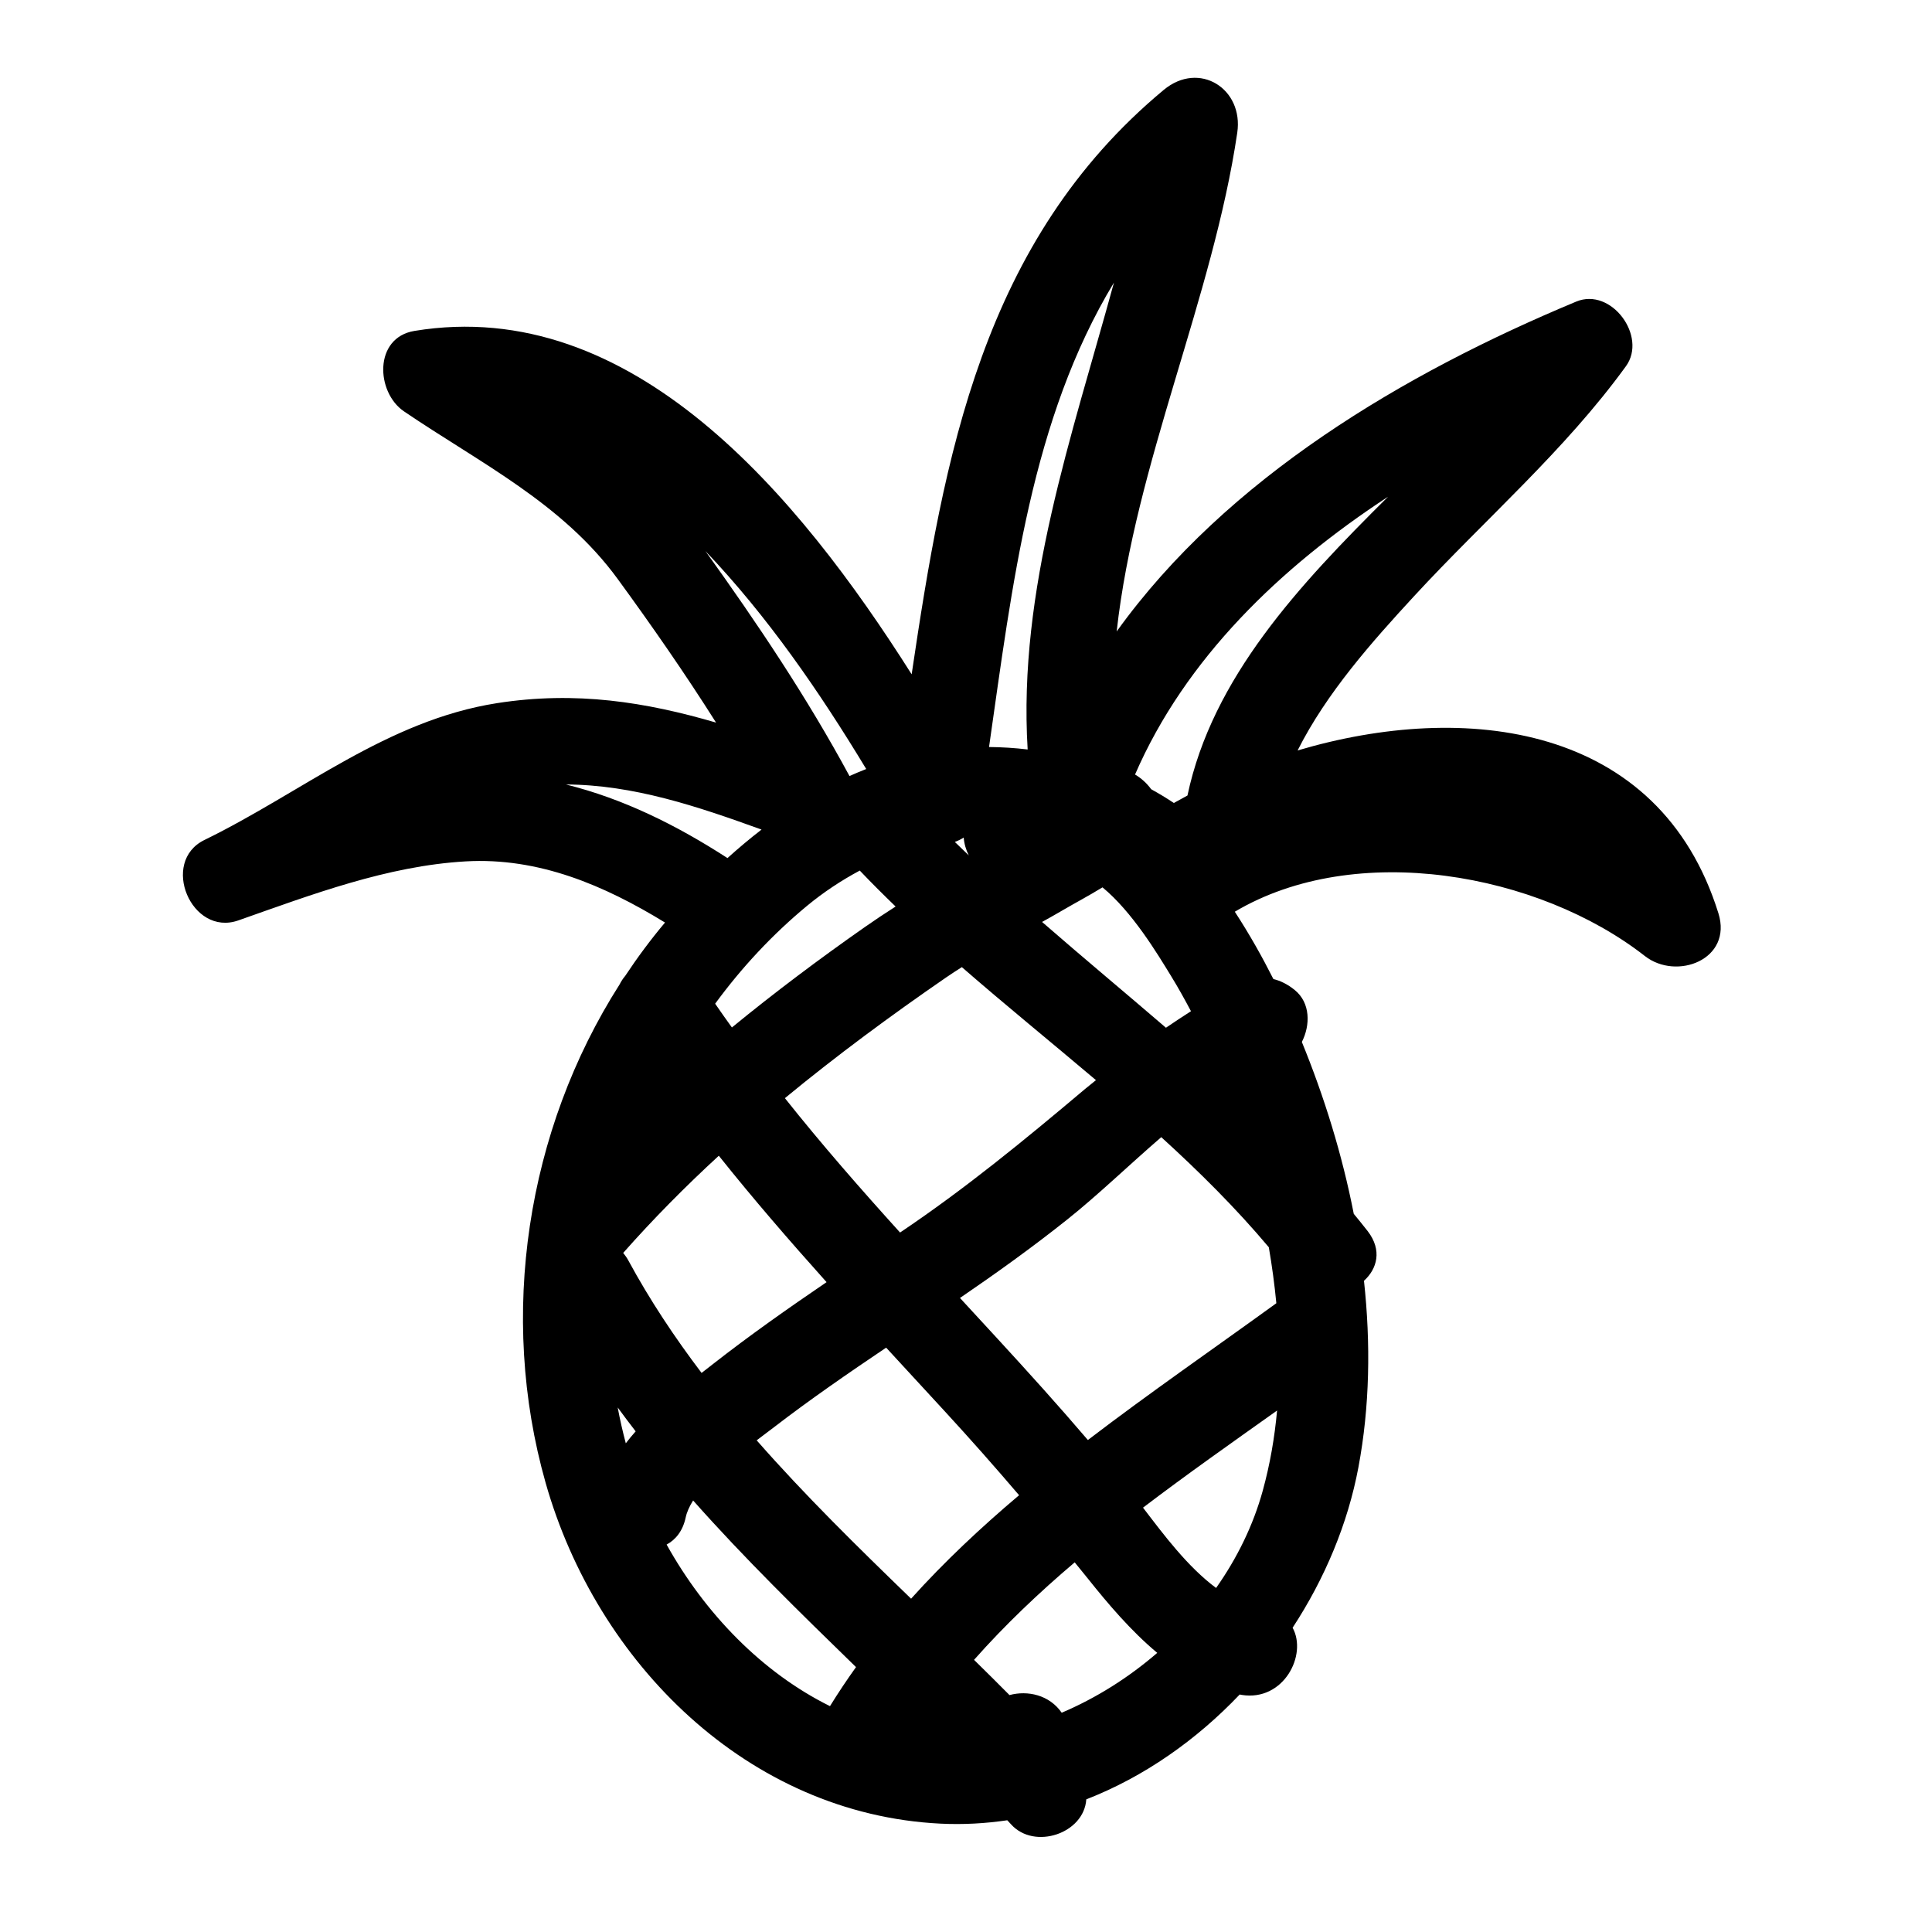
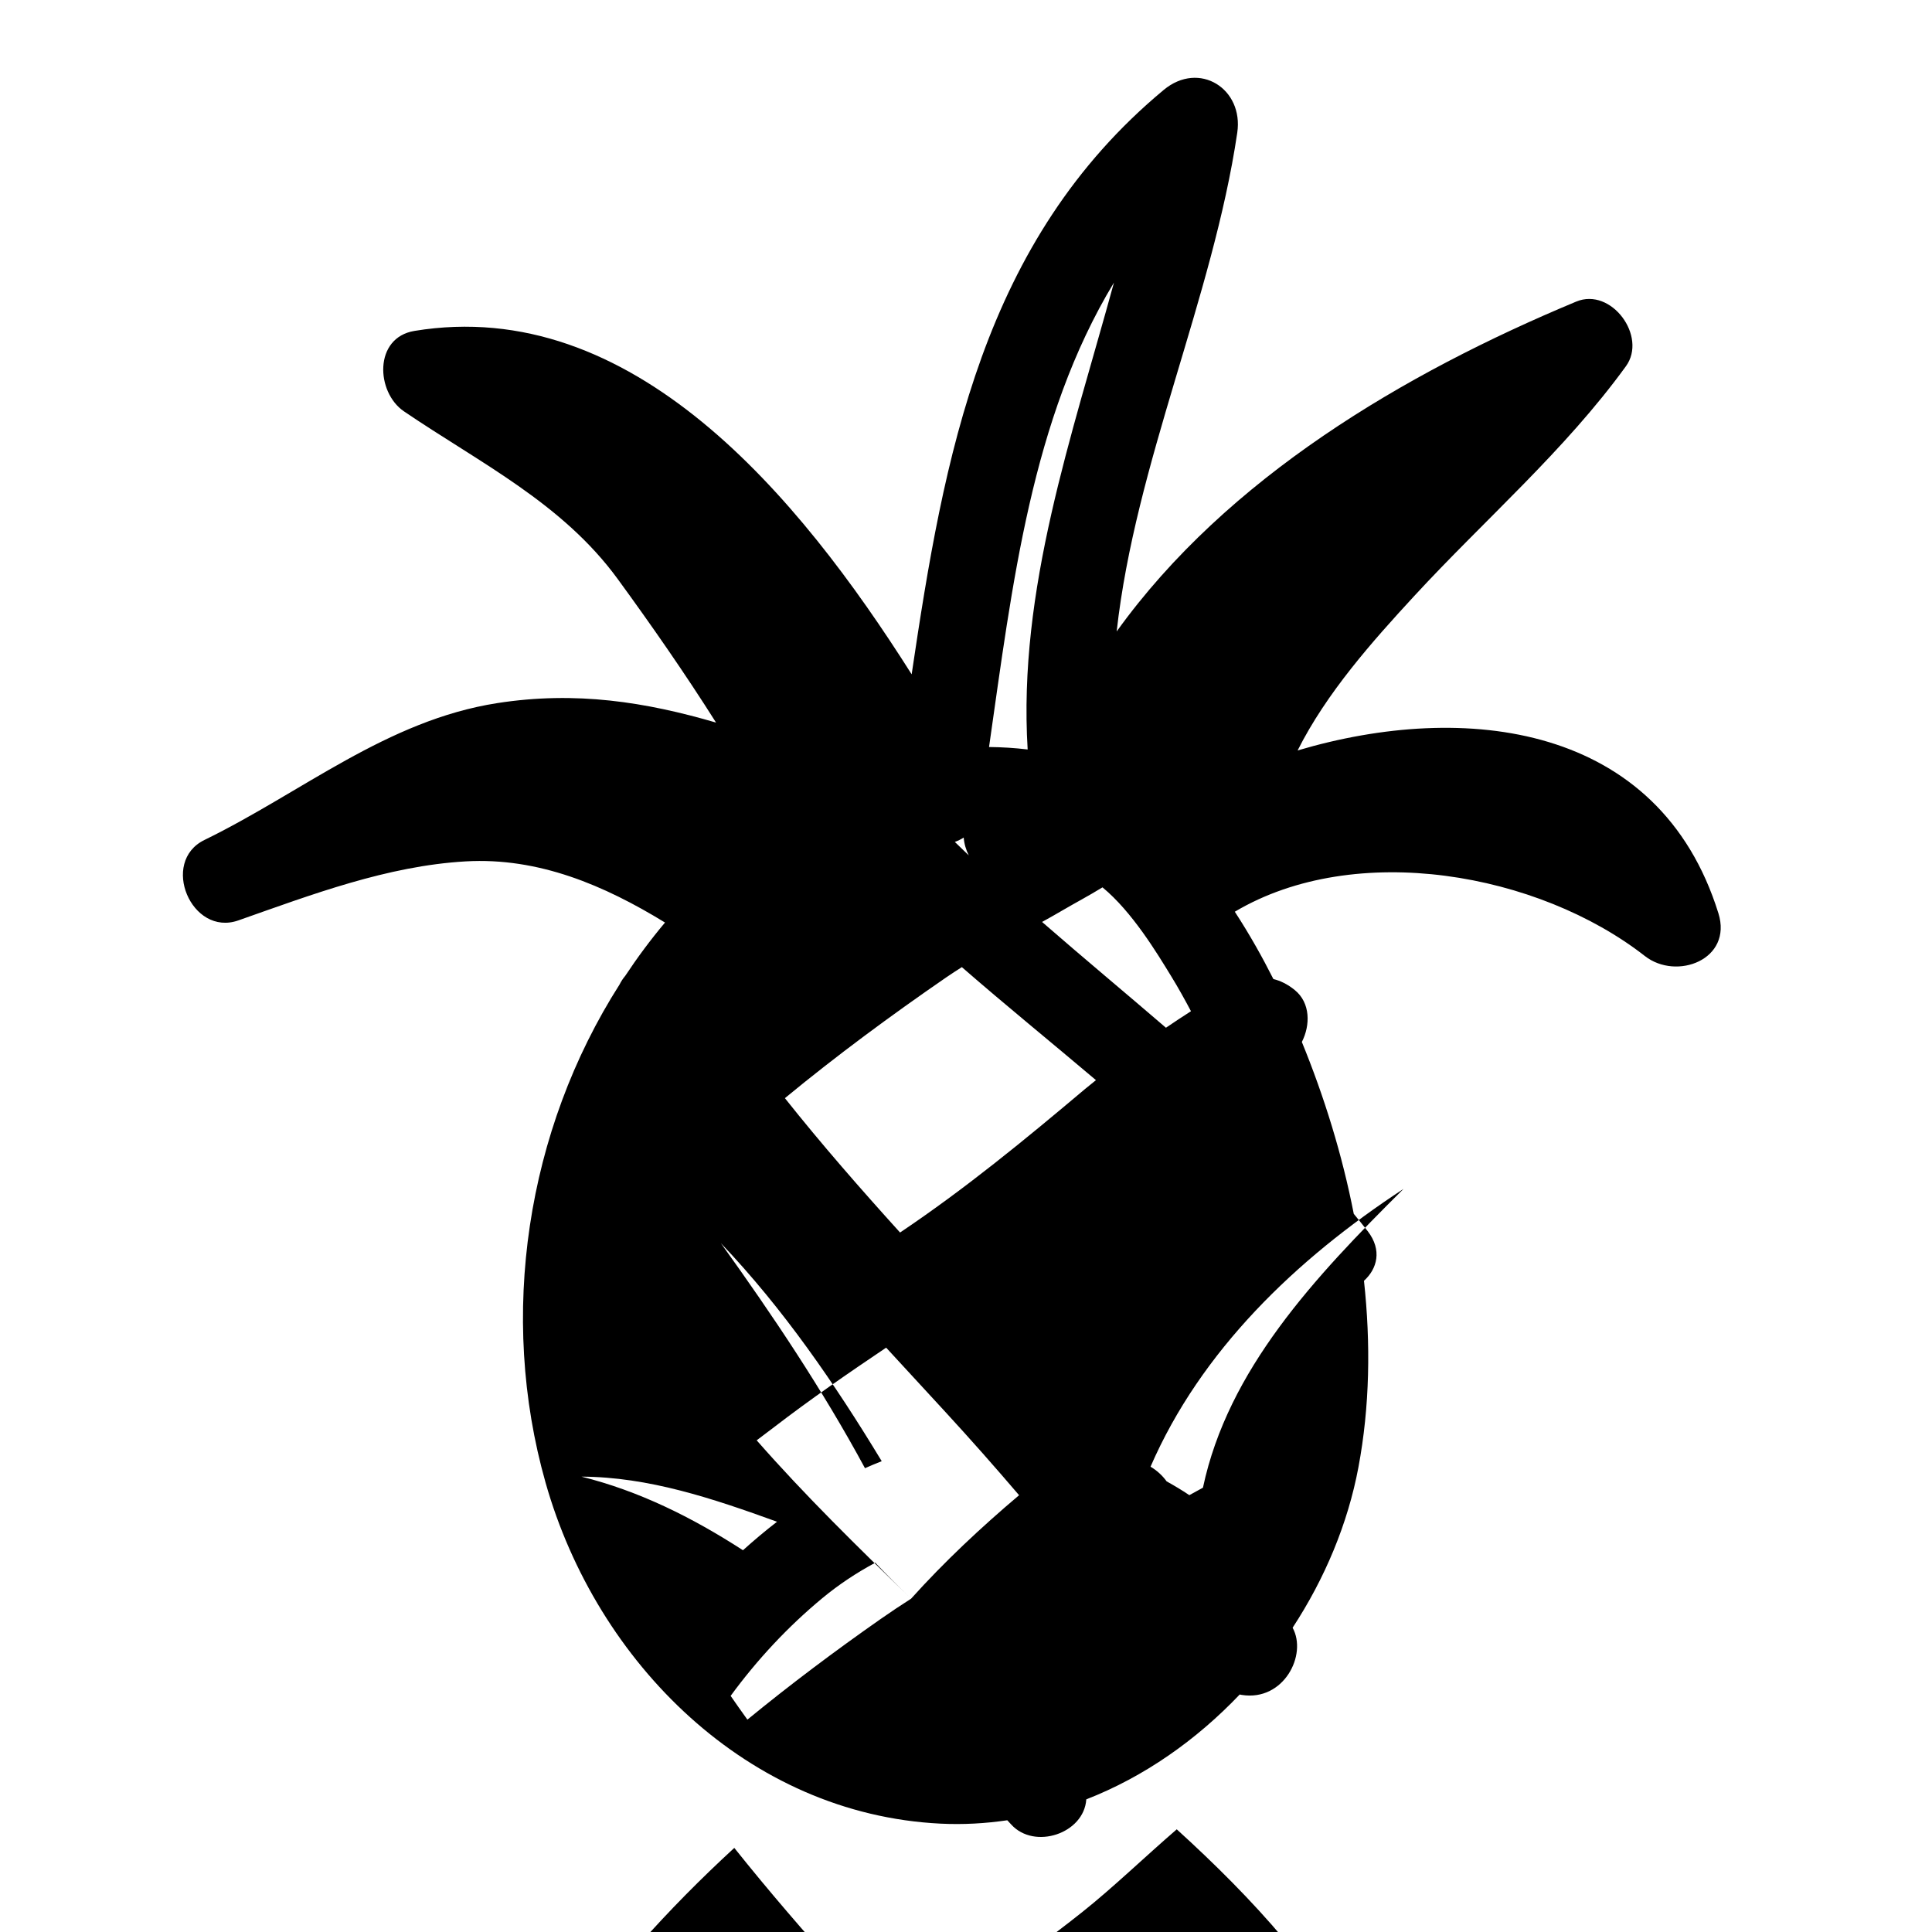
<svg xmlns="http://www.w3.org/2000/svg" fill="#000000" width="800px" height="800px" version="1.1" viewBox="144 144 512 512">
-   <path d="m599.39 386.01c-15.668-50.312-67.176-56.277-111.51-43.133 7.656-15.242 19.758-28.836 30.871-40.891 18.707-20.289 39.871-38.5 56.137-60.93 5.734-7.906-3.883-21-13.168-17.133-45.574 18.984-92.551 46.727-121.79 87.422 4.934-44.559 25.504-88.492 31.957-132.17 1.723-11.66-10.078-19.172-19.492-11.348-48.117 40.008-58.215 97.137-66.797 154.87-30.105-47.559-74.121-100.49-131.76-91.004-10.848 1.785-10.23 16.254-2.785 21.316 20.137 13.688 41.938 24.281 56.641 44.426 9.082 12.445 17.855 25.066 26.066 38.055-18.586-5.426-37.082-8.422-58.004-5.156-29.238 4.566-51.676 23.629-77.574 36.266-11.855 5.785-3.465 25.695 8.988 21.316 19.461-6.848 39.449-14.445 60.23-15.641 19.348-1.113 36.766 6.363 52.836 16.207-3.797 4.512-7.305 9.242-10.547 14.137-0.594 0.699-1.094 1.469-1.496 2.281-24.672 38.672-32.172 87.715-19.605 132.04 13.543 47.754 53.625 87.832 104.67 90.344 5.996 0.293 11.898-0.043 17.684-0.895 0.34 0.371 0.688 0.73 1.023 1.105 6.156 6.805 19.316 2.43 19.914-6.648 15.32-5.965 29.168-15.711 40.656-27.785 0.188 0.031 0.367 0.082 0.555 0.113 11.109 1.754 17.422-10.629 13.465-17.809 8.535-13.035 14.637-27.566 17.441-42.52 3.016-16.086 3.273-32.793 1.473-49.422 3.504-3.188 4.848-8.121 1.012-13.125-1.207-1.574-2.477-3.086-3.719-4.621-3.066-15.699-7.836-31.074-13.758-45.547 2.273-4.43 2.301-10.367-1.871-13.754-1.926-1.562-3.812-2.477-5.672-2.918-2.867-5.684-6.285-11.812-10.223-17.844 32.062-19.02 80.488-10.277 108.67 11.742 8.41 6.578 23.312 0.938 19.488-11.348zm-160.18-167.12c-11.191 40.898-25.457 81.398-22.871 123.73-3.391-0.406-6.809-0.621-10.234-0.652 6.176-43.047 11.215-86.918 33.105-123.08zm15.215 183.9c1.848 3.016 3.551 6.09 5.195 9.191-2.238 1.434-4.453 2.894-6.633 4.379-10.902-9.379-21.984-18.586-32.828-28.035 1.859-1.031 3.719-2.07 5.543-3.144 2.988-1.758 6.75-3.742 10.469-6.023 7.875 6.496 14.434 17.395 18.254 23.633zm-55.035-36.832c0.121 1.633 0.602 3.238 1.34 4.723-1.234-1.18-2.469-2.363-3.688-3.559 0.828-0.309 1.621-0.68 2.348-1.164zm-4.59 37.031c1.348-0.926 2.719-1.816 4.102-2.688 11.66 10.156 23.723 19.941 35.539 29.949-0.945 0.777-1.906 1.52-2.852 2.312-16.02 13.508-31.691 26.395-49.062 38.07-10.5-11.605-20.801-23.375-30.52-35.609 13.707-11.301 28.039-21.875 42.793-32.035zm-9.352 164.68c-14.078-13.633-28.082-27.336-40.922-41.969 1.668-1.258 3.234-2.426 4.578-3.461 9.629-7.406 19.648-14.309 29.734-21.098 5.215 5.676 10.445 11.328 15.652 16.992 6.691 7.277 13.199 14.637 19.578 22.113-10.148 8.578-19.809 17.633-28.621 27.422zm-4.106-183.43c-2.719 1.738-5.422 3.531-8.102 5.41-12.098 8.465-23.895 17.312-35.277 26.641-1.484-2.098-3.004-4.164-4.441-6.297 7.008-9.57 15.16-18.332 24.352-25.938 4.34-3.59 9.047-6.707 13.977-9.344 3.082 3.25 6.269 6.41 9.492 9.527zm-50.402-94.207c16.508 17.332 30.211 37.254 42.617 57.766-1.492 0.582-2.969 1.207-4.434 1.859-11.262-20.848-24.402-40.422-38.184-59.625zm-36.965 61.863c17.836 0.074 34.801 5.781 51.84 11.953-3.109 2.398-6.117 4.926-9.027 7.551-13.484-8.723-27.594-15.727-42.812-19.504zm40.516 98.387c9.145 11.465 18.754 22.562 28.555 33.5-10.246 6.981-20.395 14.109-30.16 21.754-0.953 0.746-1.949 1.52-2.961 2.305-7.121-9.398-13.684-19.238-19.383-29.758-0.418-0.773-0.891-1.445-1.391-2.047 8.031-9.082 16.504-17.629 25.34-25.754zm-24.648 76.203c-0.836-3.152-1.559-6.312-2.148-9.492 1.555 2.133 3.144 4.242 4.762 6.332-0.918 1.023-1.789 2.082-2.613 3.16zm10.816 26.844c2.394-1.281 4.293-3.609 5.051-7.176 0.316-1.48 1.016-2.988 1.973-4.512 13.609 15.355 28.383 29.766 43.168 44.156-2.406 3.359-4.711 6.809-6.898 10.348-17.941-8.871-33.09-24.492-43.293-42.816zm104.7 44.562c-3.25-4.715-9.023-5.977-13.832-4.676-3.106-3.133-6.242-6.238-9.395-9.336 8.172-9.234 17.172-17.777 26.676-25.84 1.168 1.441 2.344 2.867 3.504 4.32 5.262 6.598 11.363 13.82 18.371 19.668-7.609 6.574-16.211 11.988-25.324 15.863zm40.918-33.062c-7.586-5.637-13.91-14.152-19.367-21.285 11.695-8.891 23.727-17.352 35.527-25.738-0.648 7.141-1.867 14.238-3.793 21.234-2.543 9.238-6.828 17.926-12.367 25.789zm13.969-90.297c0.848 4.922 1.52 9.875 1.996 14.84-16.406 11.895-33.492 23.676-49.945 36.25-7.824-9.164-15.906-18.102-24.086-27-3.262-3.551-6.539-7.094-9.809-10.645 9.711-6.633 19.219-13.453 28.445-20.805 8.039-6.402 16.301-14.387 24.898-21.812 10.098 9.184 19.746 18.766 28.5 29.172zm-21.559-119.71c-1.215 0.652-2.418 1.309-3.606 1.98-1.949-1.312-3.961-2.512-6.008-3.648-1.156-1.594-2.637-2.93-4.277-3.894 13.336-30.703 38.422-54.879 67.047-73.617-23.625 23.449-46.527 47.93-53.156 79.18z" />
+   <path d="m599.39 386.01c-15.668-50.312-67.176-56.277-111.51-43.133 7.656-15.242 19.758-28.836 30.871-40.891 18.707-20.289 39.871-38.5 56.137-60.93 5.734-7.906-3.883-21-13.168-17.133-45.574 18.984-92.551 46.727-121.79 87.422 4.934-44.559 25.504-88.492 31.957-132.17 1.723-11.66-10.078-19.172-19.492-11.348-48.117 40.008-58.215 97.137-66.797 154.87-30.105-47.559-74.121-100.49-131.76-91.004-10.848 1.785-10.23 16.254-2.785 21.316 20.137 13.688 41.938 24.281 56.641 44.426 9.082 12.445 17.855 25.066 26.066 38.055-18.586-5.426-37.082-8.422-58.004-5.156-29.238 4.566-51.676 23.629-77.574 36.266-11.855 5.785-3.465 25.695 8.988 21.316 19.461-6.848 39.449-14.445 60.23-15.641 19.348-1.113 36.766 6.363 52.836 16.207-3.797 4.512-7.305 9.242-10.547 14.137-0.594 0.699-1.094 1.469-1.496 2.281-24.672 38.672-32.172 87.715-19.605 132.04 13.543 47.754 53.625 87.832 104.67 90.344 5.996 0.293 11.898-0.043 17.684-0.895 0.34 0.371 0.688 0.73 1.023 1.105 6.156 6.805 19.316 2.43 19.914-6.648 15.32-5.965 29.168-15.711 40.656-27.785 0.188 0.031 0.367 0.082 0.555 0.113 11.109 1.754 17.422-10.629 13.465-17.809 8.535-13.035 14.637-27.566 17.441-42.52 3.016-16.086 3.273-32.793 1.473-49.422 3.504-3.188 4.848-8.121 1.012-13.125-1.207-1.574-2.477-3.086-3.719-4.621-3.066-15.699-7.836-31.074-13.758-45.547 2.273-4.43 2.301-10.367-1.871-13.754-1.926-1.562-3.812-2.477-5.672-2.918-2.867-5.684-6.285-11.812-10.223-17.844 32.062-19.02 80.488-10.277 108.67 11.742 8.41 6.578 23.312 0.938 19.488-11.348zm-160.18-167.12c-11.191 40.898-25.457 81.398-22.871 123.73-3.391-0.406-6.809-0.621-10.234-0.652 6.176-43.047 11.215-86.918 33.105-123.08zm15.215 183.9c1.848 3.016 3.551 6.09 5.195 9.191-2.238 1.434-4.453 2.894-6.633 4.379-10.902-9.379-21.984-18.586-32.828-28.035 1.859-1.031 3.719-2.07 5.543-3.144 2.988-1.758 6.75-3.742 10.469-6.023 7.875 6.496 14.434 17.395 18.254 23.633zm-55.035-36.832c0.121 1.633 0.602 3.238 1.34 4.723-1.234-1.18-2.469-2.363-3.688-3.559 0.828-0.309 1.621-0.68 2.348-1.164zm-4.59 37.031c1.348-0.926 2.719-1.816 4.102-2.688 11.66 10.156 23.723 19.941 35.539 29.949-0.945 0.777-1.906 1.52-2.852 2.312-16.02 13.508-31.691 26.395-49.062 38.07-10.5-11.605-20.801-23.375-30.52-35.609 13.707-11.301 28.039-21.875 42.793-32.035zm-9.352 164.68c-14.078-13.633-28.082-27.336-40.922-41.969 1.668-1.258 3.234-2.426 4.578-3.461 9.629-7.406 19.648-14.309 29.734-21.098 5.215 5.676 10.445 11.328 15.652 16.992 6.691 7.277 13.199 14.637 19.578 22.113-10.148 8.578-19.809 17.633-28.621 27.422zc-2.719 1.738-5.422 3.531-8.102 5.41-12.098 8.465-23.895 17.312-35.277 26.641-1.484-2.098-3.004-4.164-4.441-6.297 7.008-9.57 15.16-18.332 24.352-25.938 4.34-3.59 9.047-6.707 13.977-9.344 3.082 3.25 6.269 6.41 9.492 9.527zm-50.402-94.207c16.508 17.332 30.211 37.254 42.617 57.766-1.492 0.582-2.969 1.207-4.434 1.859-11.262-20.848-24.402-40.422-38.184-59.625zm-36.965 61.863c17.836 0.074 34.801 5.781 51.84 11.953-3.109 2.398-6.117 4.926-9.027 7.551-13.484-8.723-27.594-15.727-42.812-19.504zm40.516 98.387c9.145 11.465 18.754 22.562 28.555 33.5-10.246 6.981-20.395 14.109-30.16 21.754-0.953 0.746-1.949 1.52-2.961 2.305-7.121-9.398-13.684-19.238-19.383-29.758-0.418-0.773-0.891-1.445-1.391-2.047 8.031-9.082 16.504-17.629 25.34-25.754zm-24.648 76.203c-0.836-3.152-1.559-6.312-2.148-9.492 1.555 2.133 3.144 4.242 4.762 6.332-0.918 1.023-1.789 2.082-2.613 3.16zm10.816 26.844c2.394-1.281 4.293-3.609 5.051-7.176 0.316-1.48 1.016-2.988 1.973-4.512 13.609 15.355 28.383 29.766 43.168 44.156-2.406 3.359-4.711 6.809-6.898 10.348-17.941-8.871-33.09-24.492-43.293-42.816zm104.7 44.562c-3.25-4.715-9.023-5.977-13.832-4.676-3.106-3.133-6.242-6.238-9.395-9.336 8.172-9.234 17.172-17.777 26.676-25.84 1.168 1.441 2.344 2.867 3.504 4.32 5.262 6.598 11.363 13.82 18.371 19.668-7.609 6.574-16.211 11.988-25.324 15.863zm40.918-33.062c-7.586-5.637-13.91-14.152-19.367-21.285 11.695-8.891 23.727-17.352 35.527-25.738-0.648 7.141-1.867 14.238-3.793 21.234-2.543 9.238-6.828 17.926-12.367 25.789zm13.969-90.297c0.848 4.922 1.52 9.875 1.996 14.84-16.406 11.895-33.492 23.676-49.945 36.25-7.824-9.164-15.906-18.102-24.086-27-3.262-3.551-6.539-7.094-9.809-10.645 9.711-6.633 19.219-13.453 28.445-20.805 8.039-6.402 16.301-14.387 24.898-21.812 10.098 9.184 19.746 18.766 28.5 29.172zm-21.559-119.71c-1.215 0.652-2.418 1.309-3.606 1.98-1.949-1.312-3.961-2.512-6.008-3.648-1.156-1.594-2.637-2.93-4.277-3.894 13.336-30.703 38.422-54.879 67.047-73.617-23.625 23.449-46.527 47.93-53.156 79.18z" />
</svg>